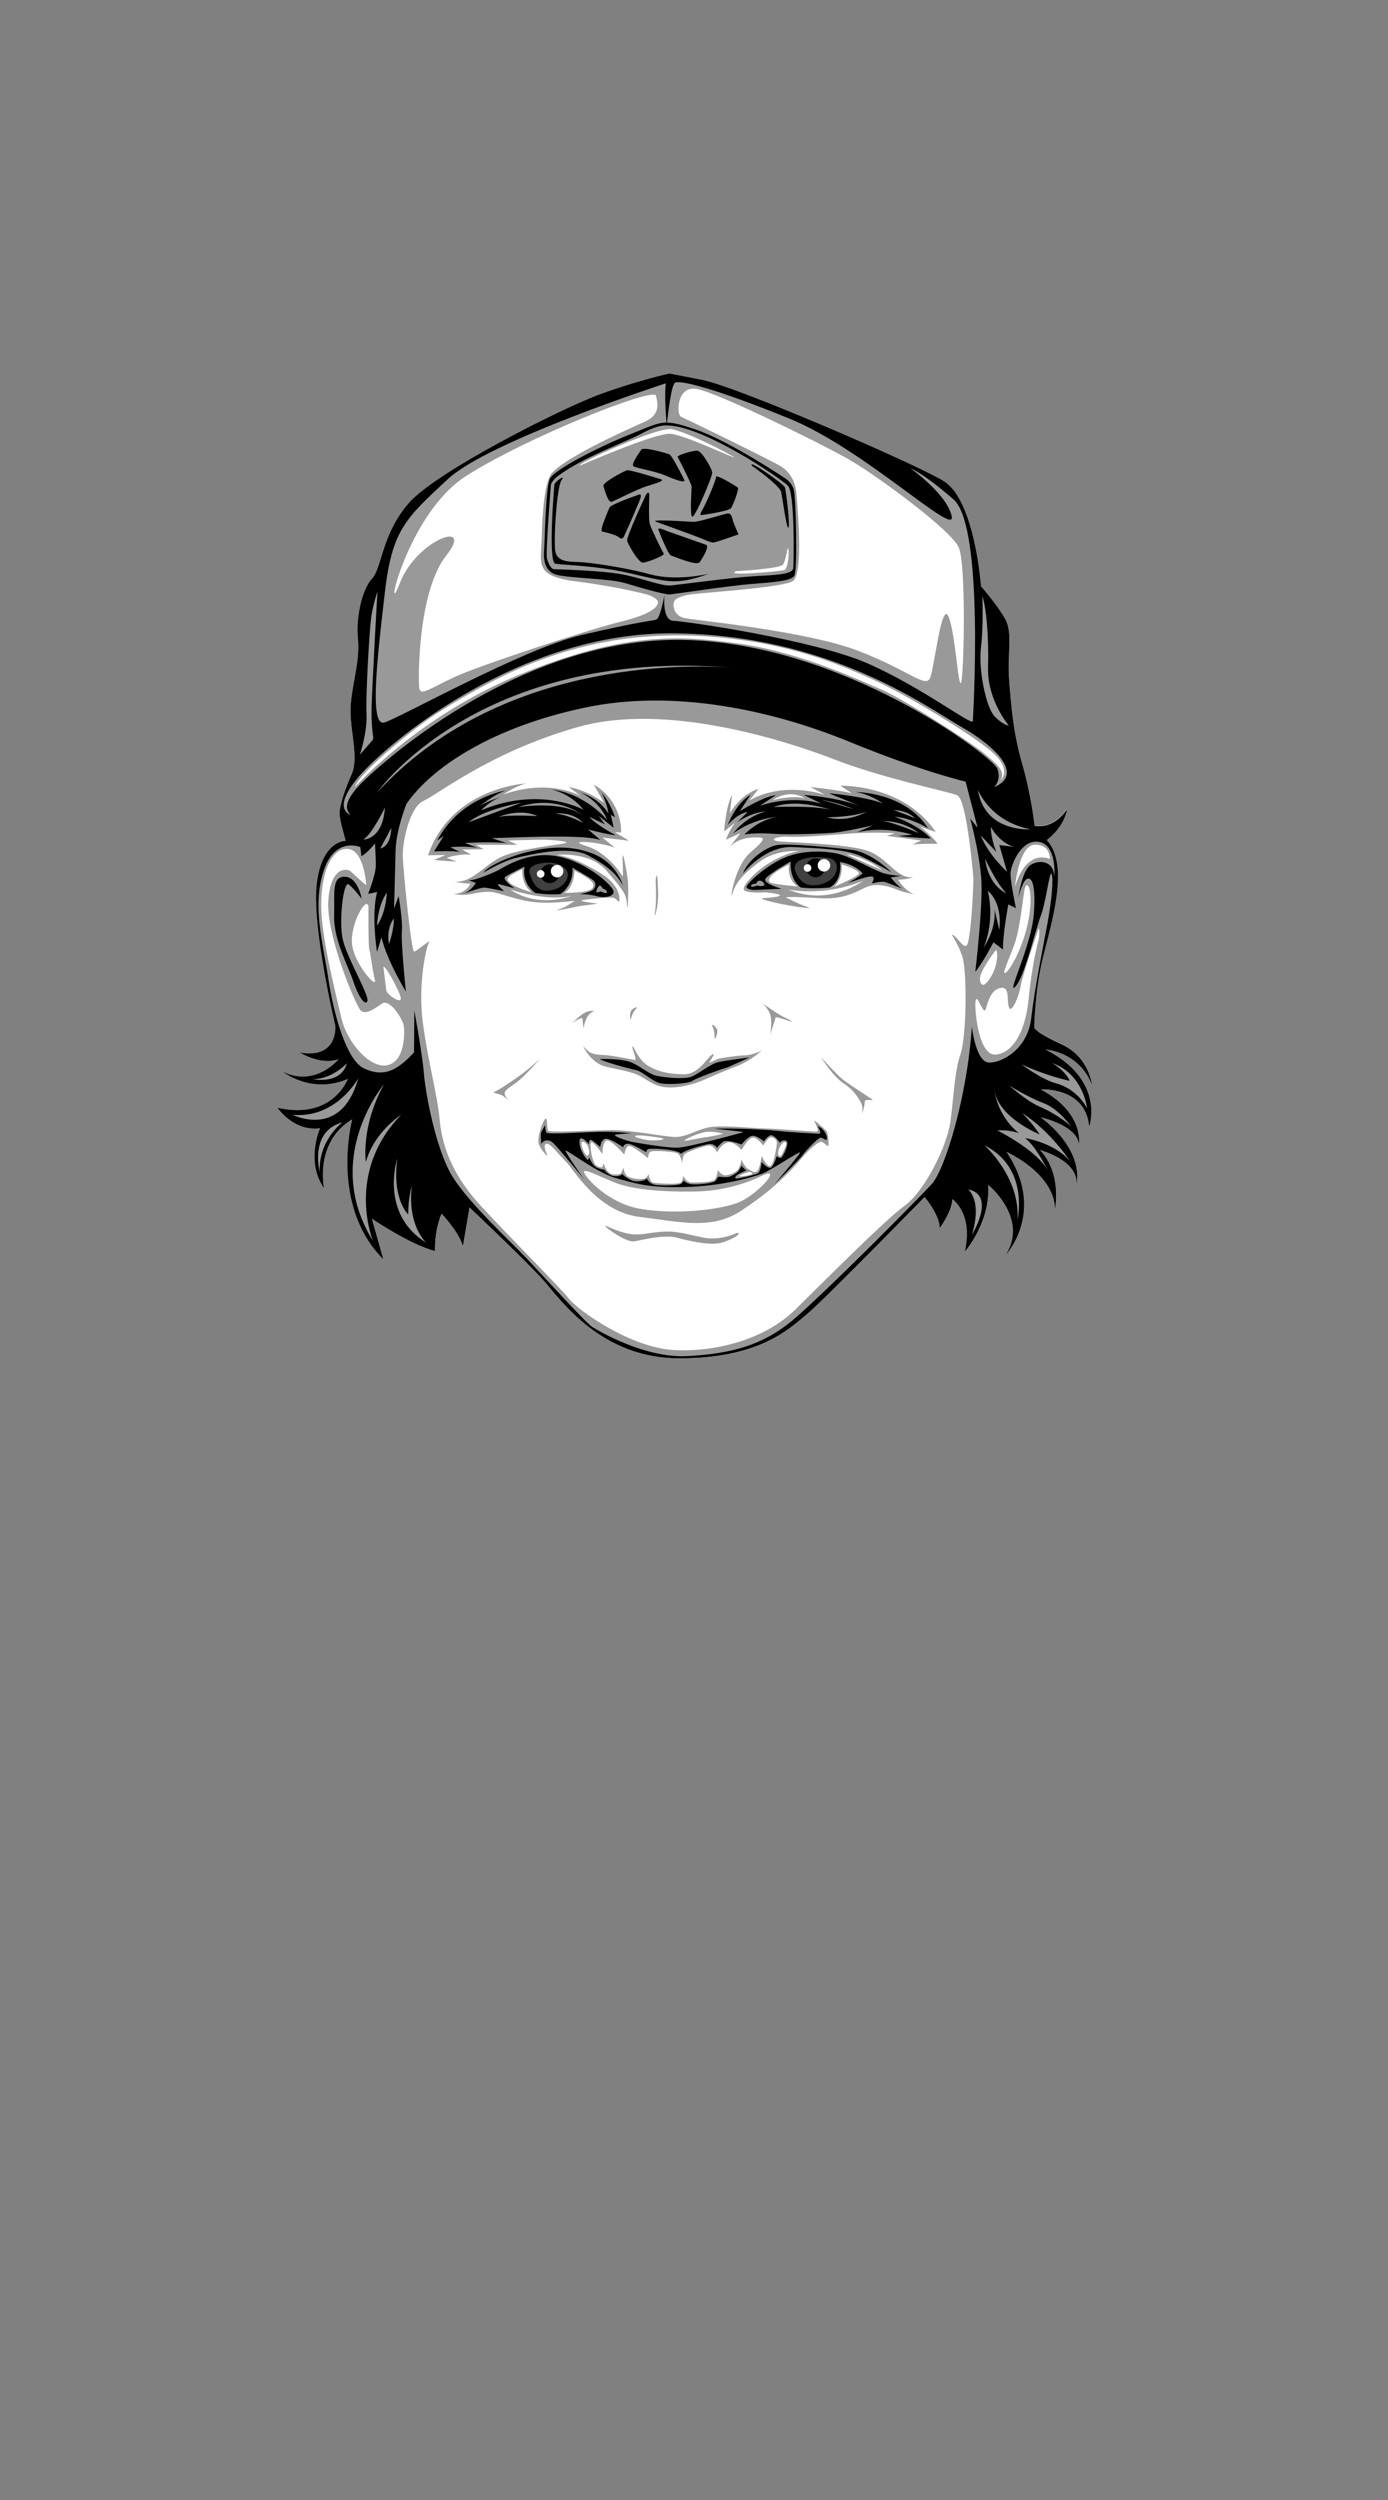
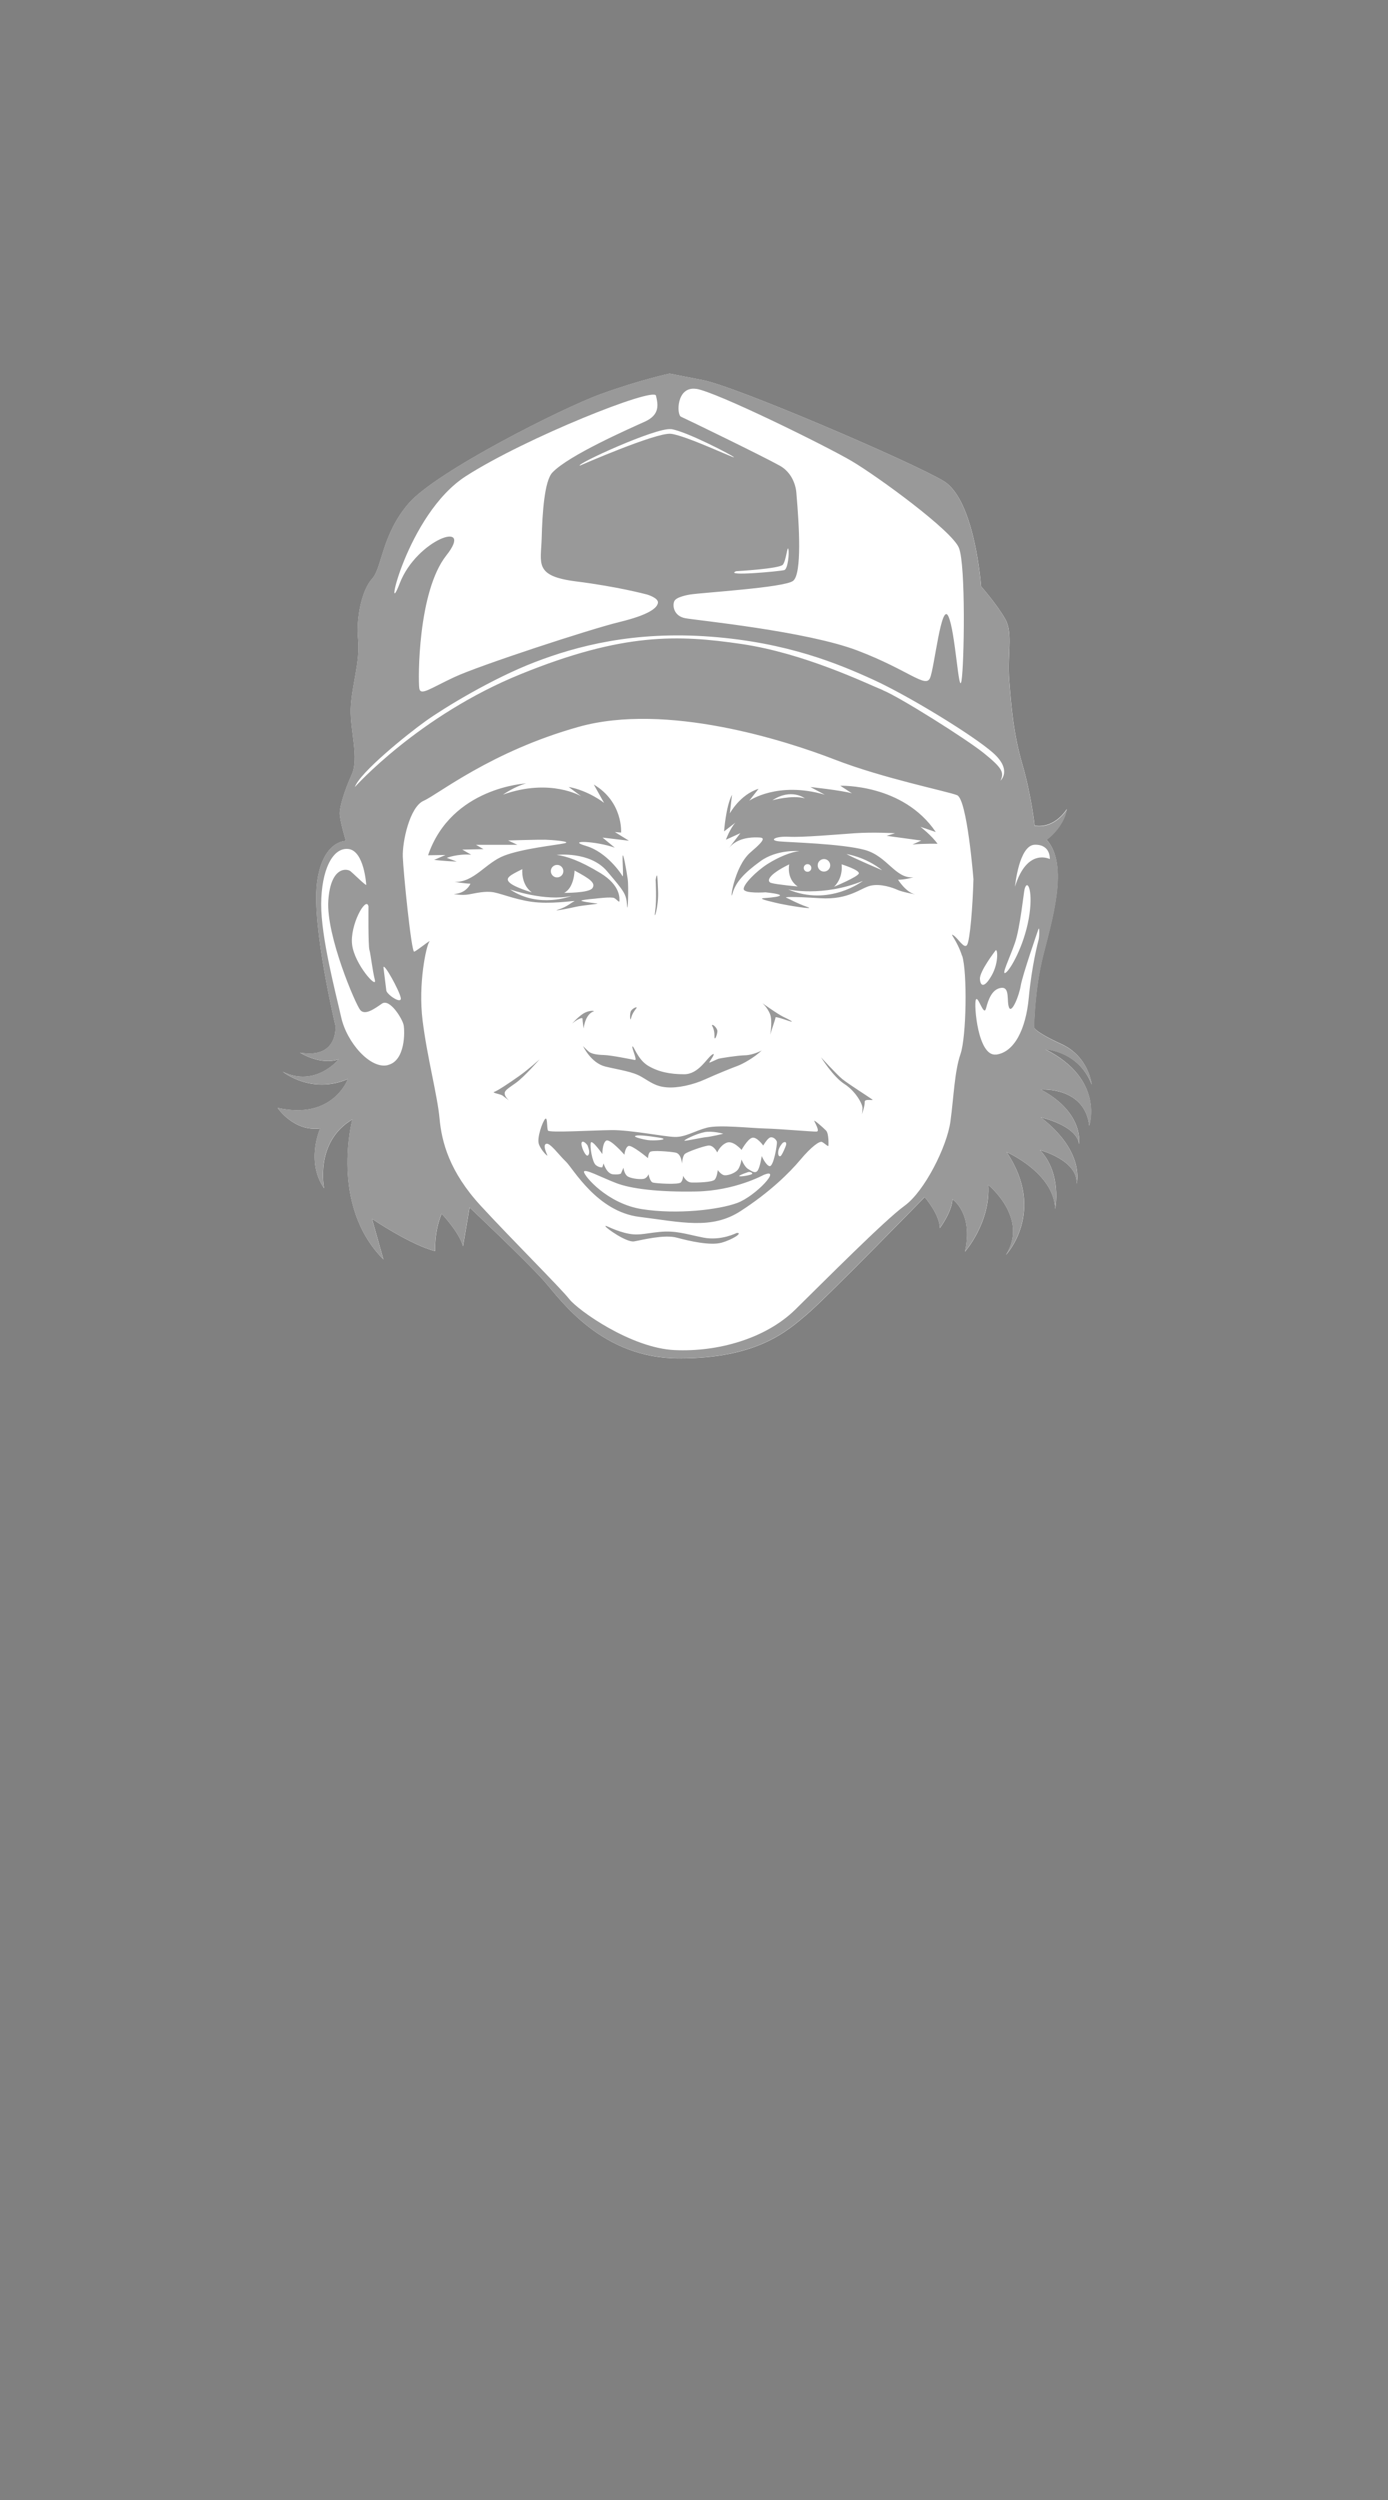
<svg xmlns="http://www.w3.org/2000/svg" id="Layer_2" data-name="Layer 2" viewBox="60 0 150 270">
  <rect x="60" y="0" width="150" height="270" fill="#808080" stroke="none" />
  <defs>
    <style>
      .cls-1 {
        fill: none;
      }

      .cls-2 {
        fill: #fff;
      }

      .cls-3 {
        fill: #404040;
      }

      .cls-4 {
        fill: #999;
      }
    </style>
  </defs>
  <g id="head-bounds">
-     <rect class="cls-1" width="270" height="270" />
-   </g>
+     </g>
  <g id="face-paths">
    <g id="Matt_Cada" data-name="Matt Cada">
      <path class="cls-2" d="M171.82,89.2s-.36-3.32-1.33-6.65c-.97-3.33-1.19-6.19-1.42-9.06-.23-2.86.43-5.1-.43-6.63-.86-1.53-2.61-3.53-2.61-3.53,0,0-.66-9.34-4.06-11.38s-22.43-10.21-26.02-10.9l-3.59-.7s-3.17.67-7.42,2.21c-4.25,1.54-17.81,8.4-20.75,11.78-2.94,3.38-2.89,6.99-3.97,8.16-1.08,1.17-1.76,4.16-1.52,6.57.24,2.41-.73,5.09-.8,7.49-.06,2.4.91,5.29.12,7.07-.8,1.78-1.29,3.42-1.31,4.17-.02.75.67,3.02.67,3.02,0,0-2.55-.07-3.13,4.58-.57,4.64,2,15.38,2,15.38,0,0,.36,3.62-3.83,2.91,0,0,2.22,1.41,4.19.71,0,0-2.49,3.09-6.05,1.35,0,0,3.09,2.49,7.04.79,0,0-1.62,4.47-7.6,3.11,0,0,1.74,2.6,4.6,2.22,0,0-1.6,3.57.43,6.47,0,0-1.07-4.99,3.05-7.44,0,0-2.5,9.25,3.36,15.12l-1.24-4.39s4.14,2.81,6.82,3.49c0,0-.1-2.11.71-4.04,0,0,1.9,2,2.31,3.52l.71-4.19s6.23,5.87,8.06,7.95c1.82,2.08,6.17,8.35,14.59,8.35,8.42,0,11.65-2.93,13.8-4.75,2.15-1.82,12.73-12.67,12.73-12.67,0,0,1.61,1.85,1.64,3.35,0,0,1.32-1.77,1.36-3.12,0,0,2.29,1.49,1.35,5.67,0,0,2.79-3.16,2.52-7.22,0,0,4.42,3.57,1.91,7.57,0,0,4.41-4.69.07-11.12,0,0,5.13,2.24,5.25,6.15,0,0,.78-3.81-1.64-6.36,0,0,4.11,1.08,3.96,3.64,0,0,.99-3.43-3.87-7.17,0,0,3.89.85,4.13,2.89,0,0,.61-3.37-4.13-5.9,0,0,4.74-.33,5.23,3.89,0,0,1.71-4.99-4.74-8.24,0,0,3.6.17,5.01,3.81,0,0-.3-3.01-3.27-4.37-2.97-1.36-2.96-1.81-2.96-1.81,0,0,.03-3.91.95-7.64.92-3.73,2.89-9.92.4-12.62,0,0,1.84-1.3,2.19-3.32,0,0-1.26,2.15-3.5,1.79Z" />
      <path class="cls-4" d="M159.45,89.29l1.68.57c-3.55-5.24-10.32-5-10.32-5l1.26.82c-1.16-.33-4.49-.68-4.49-.68l1.56.83c-5.11-1.49-8.17.65-8.17.65l1.01-1.29c-2.01.62-3.11,2.66-3.11,2.66l.24-2.02c-.67,1.26-.86,3.96-.86,3.96l1.23-.95c-.58.62-1.03,1.85-1.03,1.85l1.56-.71-1.24,1.62c.86-1.11,2.4-1.18,3.07-1.16.68.02,1.13.03-.72,1.6-1.84,1.57-2.29,5.65-1.96,4.46.33-1.19,1.22-2.19,3.02-3.49,1.8-1.31,4.2-1.09,4.2-1.09-.9.09-2.27.65-3.46,1.41-1.18.76-2.57,2.15-2.55,2.68.02.53,2.36.36,2.36.36,3.22.35.59.58-.2.63-.79.05,1.23.48,1.79.61.56.13,4,.71,2.92.34-1.08-.37-2.04-.92-2.27-1-.22-.08.57-.14,3.68.06,3.11.19,4.39-1.13,5.45-1.36,1.06-.24,2.36.21,2.88.45.52.24,1.94.5,1.94.5-1.01-.21-1.87-1.59-1.87-1.59.68.02,1.66-.26,1.66-.26-1.96.17-2.8-2.29-5.26-2.96-2.46-.67-8.02-.81-9.22-.92-1.2-.11-.44-.58,1.03-.5,1.46.08,5.12-.24,7.11-.38,2-.14,4.36,0,4.36,0l-.91.28,3.74.51-.95.43c1.21-.12,2.71-.08,2.71-.08-.65-.92-1.87-1.85-1.87-1.85ZM143.36,95.37c-.52-.16-.47-.84,1.93-2.02,0,0-.34,1.53.91,2.39,0,0-2.32-.21-2.85-.38ZM155.34,93.99s-3.01-1.28-3.86-1.75c0,0,2.02.28,3.86,1.75ZM150.96,93.35s1.98.62,1.85.99c-.12.37-2.67,1.43-2.67,1.43,1.04-1.03.81-2.42.81-2.42ZM153.25,95.14s-3.64,2.8-8.07.92c0,0,3.7.85,8.07-.92ZM143.48,86.43c2.03-1.34,3.5-.21,3.5-.21-1.42-.38-3.5.21-3.5.21ZM113.42,117.92c-.34.1.67.24.89.4.22.16.7.54.7.54,0,0-.44-.39-.47-.73-.03-.34.28-.52,1.2-1.17.92-.65,2.58-2.56,2.58-2.56,0,0-1.16,1.06-2.23,1.82-1.07.76-2.33,1.59-2.67,1.7ZM139.63,133.15s-1.71.89-3.62.51-2.99-.79-4.76-.61c-1.77.18-2.34.46-3.76.09-1.42-.38-2.16-.92-2.05-.69.11.23,2.28,1.75,3.08,1.62.79-.13,3.25-.78,4.63-.4,1.38.37,3.62.88,4.83.54,1.21-.34,2.36-1.1,1.64-1.05ZM122.08,97.33c-.34.14-.81.62-1.71.89-.91.28,1.17-.12,1.89-.29.72-.17,2.64-.31,2.26-.35-.37-.05-1.99-.24-1.64-.34.34-.1,1.47-.19,1.47-.19,0,0,1.73-.22,2.03-.06.3.16.55.54.56.32,0-.23.19-1.65-2.06-3.02-2.26-1.37-3.67-1.82-4.72-1.96,0,0,3.58-.43,5.44,1.76,1.86,2.19,2.08,2.46,2.16,3.66.08,1.2.2-1.95.07-2.85-.13-.91-.49-2.91-.54-2.46-.05.45.12,2.45-.02,2.18-.14-.27-1.7-2.6-3.94-3.26s1.1-.53,3.11.19l-1.32-1.09,2.85.34-1.52-.94.67.06s.24-3.3-2.95-5.19l1.11,1.98s-1.66-1.32-3.83-1.72l1.36,1.01s-3.33-2-8.45-.18c0,0,1.3-.91,2.51-1.21,0,0-8.09.39-10.61,7.76l1.88-.03-1.22.53s1.31.15,2.44.18l-1.08-.4s1.18-.46,2.64-.34l-.96-.55,2.29-.05-.81-.47h4.47s-1-.47-1-.47c0,0,3.46-.1,4.02-.08.56.01,3,.19,2.06.39-.94.2-4.49.56-6.5,1.33-2.01.77-3.27,2.92-5.37,2.83,0,0,1.05.18,1.72.2,0,0-.4,1.04-1.8,1.12,0,0,.86.17,1.61.04.75-.13,1.78-.4,2.71-.23.93.17,2.83.98,4.86,1.1,2.03.13,4.18-.27,3.84-.13ZM122.09,94.02c1.7.91,2.29,1.34,1.94,1.89-.35.55-3.06.52-3.06.52,1.1-.57,1.12-2.41,1.12-2.41ZM116.45,93.87s-.19,1.61,1.02,2.51c0,0-1.83-.54-2.38-1.04-.55-.5-.02-.79,1.35-1.47ZM121.75,96.76s-3.49,1.41-6.63-.7c0,0,3.84,1.34,6.63.7ZM147.99,121.04c.03.15.65,1.14.27,1.17-.38.03-3.94-.29-5.55-.33-1.61-.04-4.99-.43-6.31-.09-1.32.34-2.32,1.03-3.48,1-1.16-.03-4.79-.76-6.82-.74-2.03.02-6.73.31-6.88.05-.14-.27-.03-1.54-.31-1.25-.27.29-.92,2.04-.67,2.73.25.68.98,1.38.91,1.19-.07-.19-.53-1.1-.12-1.24.42-.14,1.36,1.2,2.13,1.93.77.73,3.35,5.39,7.92,5.96,4.57.57,7.82,1.41,10.95-.62,3.13-2.02,5.26-4.11,6.46-5.54,1.2-1.43,2.08-2.05,2.34-1.93.26.12.7.58.7.39,0,0,.07-1.28-.26-1.62s-1.32-1.2-1.29-1.05ZM136.12,122.27c.91-.16,2.02.17,2.02.17.26-.03-1.4.34-1.81.37-.41.03-2.08.4-2.34.39-.26,0,1.22-.76,2.13-.92ZM128.78,122.64c.6-.1,2.66.26,2.66.26.93.21-.83.32-1.43.23-.6-.09-1.83-.39-1.23-.48ZM122.87,123.37c.18-.27.62.32.62.32.07.23.33.79.07,1.08-.26.29-.87-1.13-.69-1.4ZM139.67,129.92c-2.01.74-6.5,1.26-10.28.67-3.78-.59-6.29-3.62-6.28-4.03.01-.41,1.9.61,3.5,1.22,1.6.61,4.52.98,8.66.9,4.14-.08,7.22-1.77,7.22-1.77,2.13-.92-.81,2.27-2.82,3.01ZM140.9,126.57c.15-.02.4.06.4.19,0,.13-1.34.37-1.41.26-.07-.1,1.01-.45,1.01-.45ZM143.22,125.95c-.43-.01-.9-1.1-.9-1.1,0,0-.18,1.2-.44,1.57-.26.37-.65.06-1.05-.18-.39-.24-.7-1.02-.7-1.02,0,0-.04.47-.3.97-.26.49-1.12.77-1.52.74-.4-.04-.74-.57-.74-.57,0,0-.07.75-.33,1.04-.26.29-1.91.33-2.51.31-.6-.02-.91-.73-.91-.73,0,0,.01.45-.24.72-.26.27-2.66.11-3.01.02-.35-.08-.48-.91-.48-.91,0,0-.11.32-.41.47-.3.14-1.35.04-1.8-.2-.44-.24-.5-.97-.5-.97l-.27.62s-.1.15-.83.1c-.73-.04-1.05-1.18-1.05-1.18l-.14.42s-.3.07-.7-.24c-.39-.31-.67-2.05-.54-2.42.13-.37,1.25,1.23,1.25,1.23,0,0-.02-1.13.39-1.44.41-.31,1.99,1.51,1.99,1.51,0,0,.07-.77.43-.94.35-.17,2.12,1.31,2.12,1.31,0,0,.01-.48.22-.67.21-.2,2.11-.05,2.75.07.65.12.7,1.2.7,1.2,0,0,.05-.85.33-1.07.28-.22,1.9-.8,2.5-.89.6-.08.98.75.98.75,0,0,.29-.74,1-1.05.71-.31,1.63.77,1.63.77,0,0,.61-1.11,1.11-1.3.51-.19,1.23.83,1.23.83,0,0,.45-.79.77-.88.33-.09.67.27.71.49.04.23-.34,2.62-.77,2.61ZM144.96,123.62c-.06.25-.46,1.17-.61,1.24-.15.07-.3-.08-.24-.53.06-.45.45-.87.45-.87.28-.24.45-.09.4.16ZM177.73,121.59s1.71-4.99-4.74-8.24c0,0,3.6.17,5.01,3.81,0,0-.3-3.01-3.27-4.37-2.97-1.36-2.96-1.81-2.96-1.81,0,0,.03-3.91.95-7.64.92-3.73,2.89-9.92.4-12.62,0,0,1.84-1.3,2.19-3.32,0,0-1.26,2.15-3.5,1.79,0,0-.36-3.32-1.33-6.65-.97-3.33-1.19-6.19-1.42-9.06-.23-2.86.43-5.1-.43-6.63-.86-1.53-2.61-3.53-2.61-3.53,0,0-.66-9.34-4.06-11.38s-22.43-10.21-26.02-10.9l-3.59-.7s-3.17.67-7.42,2.21c-4.25,1.54-17.81,8.4-20.75,11.78-2.94,3.38-2.89,6.99-3.97,8.16-1.08,1.17-1.76,4.16-1.52,6.57.24,2.41-.73,5.09-.8,7.49-.06,2.4.91,5.29.12,7.07-.8,1.78-1.29,3.42-1.31,4.17-.02.75.67,3.02.67,3.02,0,0-2.55-.07-3.13,4.58-.57,4.64,2,15.38,2,15.38,0,0,.36,3.62-3.83,2.91,0,0,2.22,1.41,4.19.71,0,0-2.49,3.09-6.05,1.35,0,0,3.09,2.49,7.04.79,0,0-1.62,4.47-7.6,3.11,0,0,1.74,2.6,4.6,2.22,0,0-1.6,3.57.43,6.47,0,0-1.07-4.99,3.05-7.44,0,0-2.5,9.25,3.36,15.12l-1.24-4.39s4.14,2.81,6.82,3.49c0,0-.1-2.11.71-4.04,0,0,1.9,2,2.31,3.52l.71-4.19s6.23,5.87,8.06,7.95c1.82,2.08,6.17,8.35,14.59,8.35,8.42,0,11.65-2.93,13.8-4.75,2.15-1.82,12.73-12.67,12.73-12.67,0,0,1.61,1.85,1.64,3.35,0,0,1.32-1.77,1.36-3.12,0,0,2.29,1.49,1.35,5.67,0,0,2.79-3.16,2.52-7.22,0,0,4.42,3.57,1.91,7.57,0,0,4.41-4.69.07-11.12,0,0,5.13,2.24,5.25,6.15,0,0,.78-3.81-1.64-6.36,0,0,4.11,1.08,3.96,3.64,0,0,.99-3.43-3.87-7.17,0,0,3.89.85,4.13,2.89,0,0,.61-3.37-4.13-5.9,0,0,4.74-.33,5.23,3.89ZM171.84,91.23c1.73-.03,1.61,1.55,1.61,1.55,0,0-2.45-1.27-3.76,2.98,0,0,.42-4.5,2.15-4.53ZM169.68,101.84c.57-1.64.95-5.47,1.05-5.83.33-1.19.97.33.44,3.24-.53,2.92-1.95,5.44-2.48,5.8-.54.36.42-1.57.99-3.21ZM135.22,41.99c2.15.31,14.07,6.18,16.83,7.81,2.76,1.63,10.83,7.5,11.58,9.37.75,1.87.57,12.59.28,14.34-.3,1.75-.66-5.33-1.42-6.95-.76-1.62-1.5,5.52-1.98,6.66-.48,1.14-2.33-.86-7.84-2.96-5.51-2.1-17.35-3.26-18.6-3.49-1.25-.23-1.42-1.34-1.2-1.84.21-.5,1.7-.72,1.7-.72,1.39-.22,10.15-.74,11.13-1.47.99-.73.66-6.12.37-9.4,0,0-.02-2.04-1.79-3.04-1.78-1-10.19-5.08-10.68-5.29-.5-.21-.51-3.32,1.63-3.01ZM139.55,61.69s4.71-.26,5.06-.71c.35-.45.48-2.13.59-1.67.11.47-.06,2.14-.44,2.26-.38.12-6.62.71-5.21.12ZM132.51,46.34c1.59.21,6.61,2.82,6.81,3.04.2.22-5.23-2.36-6.82-2.53-1.59-.17-9.84,3.44-9.84,3.44-.5-.14,8.26-4.15,9.85-3.94ZM110.37,51.41c6.47-4.14,20.29-9.64,20.52-8.68.23.96.45,2.07-1.23,2.82-1.67.76-8.22,3.63-9.97,5.49-.85.91-1.08,4.34-1.15,7.07-.07,2.73-.86,4.1,3.7,4.68,4.56.58,7.4,1.35,7.69,1.42,0,0,1.28.37,1.17.92-.11.55-.99,1.28-4.16,2.05-3.18.77-15.2,4.71-17.84,5.95-2.64,1.23-3.66,2.06-3.79,1.2-.13-.86-.18-10.43,2.93-14.35,3.11-3.93-3.21-1.74-5.04,3.02-1.83,4.76.7-7.45,7.17-11.59ZM101.92,115.03c-1.89.48-4.45-2.45-5.05-5.17-.61-2.72-2.18-8.62-2.16-12.23.02-3.61,1.21-6.13,2.94-5.94,1.72.2,1.93,3.88,1.93,3.88-.08.07-1.32-1.16-1.69-1.47-.37-.31-2.16-.58-2.41,3.17-.25,3.75,2.94,11.2,3.45,11.81.51.61,1.51-.11,2.35-.69.84-.58,2.21,1.64,2.34,2.32.13.68.2,3.84-1.69,4.31ZM99.82,97.84s-.04,4.28.1,4.74c.14.45.32,2.19.59,3.25.27,1.06-2.21-1.71-2.46-3.82-.25-2.11,1.49-5.22,1.76-4.16ZM101.44,104.49c.02-.6,1.74,2.53,1.87,3.28.13.75-1.49-.34-1.56-.79-.06-.45-.31-2.49-.31-2.49ZM163.98,103.22c.56,1.72.47,8.73-.18,10.62-.65,1.89-.72,4.59-1.09,7.29-.37,2.7-2.8,7.54-4.95,9.09-2.14,1.55-8.63,8.09-11.82,11.22-3.19,3.12-8.34,4.59-13.04,4.37-4.7-.22-10.41-4.28-11.38-5.51-.97-1.23-6.15-6.37-9.56-10.07-3.41-3.7-4.23-6.92-4.46-9.44-.23-2.51-1.33-6.55-1.83-10.57-.5-4.02.41-8.11.72-8.5.31-.39-1.33.97-1.63,1.06-.3.09-1.18-8.65-1.23-10.25-.06-1.6.74-5.39,2.26-6.05,1.52-.66,7.25-5.32,16.74-7.98,9.49-2.66,22.41,1.49,27.67,3.53,5.26,2.04,12.14,3.42,13.23,3.85,1.09.43,1.77,9.07,1.77,9.07-.08,2.9-.37,6.6-.69,7.1-.31.49-.98-.73-1.48-1.04-.49-.31.39.51.94,2.23ZM155.4,74.53c-1.78-.72-8.46-3.98-15.28-4.98-6.81-1-12.78-1.24-23.83,3.25-11.05,4.48-17.94,12.2-17.94,12.2.53-1.56,5.63-5.68,7.66-7.13,2.03-1.45,7.18-4.58,11.74-6.34,4.56-1.76,10.76-3.4,19.05-2.77,8.29.63,13.79,2.92,17.62,4.67,3.82,1.75,10.82,6.03,12.91,7.89,2.09,1.86.79,2.99.79,2.99.44-.89.15-1.39-1.76-2.94-1.91-1.55-9.16-6.1-10.94-6.82ZM167.19,105.31c-.79,1.41-1.24,1.25-1.29.42-.05-.83,1.66-3.04,1.66-3.04.24-.44.42,1.21-.37,2.62ZM167.64,113.89c-1.96.25-2.41-5.4-2.18-5.92.24-.52.85,1.9,1.1.93.25-.97.66-2.09,1.64-2.21.98-.12.56,1.44.85,2.13.28.68,1.08-1.25,1.26-2.37.18-1.12,1.89-6.04,1.89-6.04.16-.52.13.75.05,1.05-.08.3-.75,2.84-1.07,6.29-.32,3.45-1.58,5.9-3.54,6.15ZM151.07,116.58c-.66-.54-2.34-2.39-2.34-2.39,0,0,1.3,2.1,2.52,2.88,1.22.78,1.97,2.16,1.96,2.61-.01.45-.06.67-.06.67,0,0,.33-.97.3-1.35-.03-.38,1.02-.09.83-.24-.18-.16-2.55-1.65-3.21-2.19ZM143.81,109.88c0-.15,1.57.45,1.72.46.15,0-.18-.19-.85-.51-.67-.32-2.29-1.49-2.29-1.49,0,0,.55.47.83,1.19.28.72.02,2.22.02,2.22.08-.34.57-1.71.57-1.86ZM128.21,109.93c.13-.56.59-1.07.59-1.07.04-.19-.45.06-.61.32-.16.26-.11,1.31.02.75ZM124.17,109.22c.08-.07-.56-.13-1.17.27-.61.4-1.35,1.24-1.08.99.27-.26,1.03-.69,1.03-.46,0,.23.12,1.06.12,1.06.23-1.69,1.1-1.85,1.1-1.85ZM128.35,113.01c-.12.15.56,1.52.26,1.47-.3-.05-2.54-.52-3.37-.54-.83-.02-1.24-.15-1.46-.26-.22-.12-.77-.7-.77-.7,0,0,.85,1.83,2.42,2.21,1.57.38,2.92.53,3.92,1.12,1,.59,1.51,1.02,2.68,1.12,1.16.11,2.86-.26,4.19-.87,1.33-.6,2.93-1.24,3.5-1.45.57-.21,1.79-.89,2.6-1.66,0,0-.92.5-1.78.52-.86.02-2.68.31-2.9.38-.23.07-1.03.5-.99.39.04-.11.86-1.22.28-.82-.57.4-1.45,2.1-2.99,2.1-1.54,0-2.81-.26-3.92-.93-1.11-.67-1.56-2.22-1.67-2.07ZM137.53,111.34c-.03-.34-.58-.84-.59-.58,0,0,.29.42.27,1.13-.02.71.34-.22.32-.56ZM130.8,98.42c-.18,1.24.39-.48.32-2.17-.07-1.69-.09-2.18-.27-1.21,0,0,.13,2.15-.05,3.38Z" />
      <g>
-         <path class="cls-3" d="M150.38,92.62s-2.5-.82-4.63.33c0,0-.34,1.64.8,2.65,0,0,1.83.42,2.86,0,1.03-.42,1.55-1.61.98-2.98Z" />
-         <path class="cls-3" d="M121.53,93.71s-1.8-1.63-4.54-.16c0,0,.05,2.37,1.06,2.7,1.01.33,2.41-.05,2.75-.27.34-.22.93-.99.74-2.27Z" />
-       </g>
-       <path d="M144.43,53.17c.15.76.61,4.18.78,3.8.18-.37-.27-4-.39-4.34-.12-.34-4.12-3.17-3.55-2.32,0,0,3.01,2.1,3.16,2.86ZM125.08,57.41c.33.05,1.46.37,1.71.55.25.17.41.35.59.06.18-.29,1.29-2.87,1.47-3.32.18-.46.8-1.62.03-1.22,0,0-2.88.98-3.02,1.35-.14.37-1.12,2.53-.78,2.58ZM132.53,60c.33.09,2.78,1.17,3.09.71.31-.45,1.1-1.74.68-1.87-.42-.14-4.08-1.45-4.25-1.5-.17-.05-1.16-.58-.84.02,0,0,.98,2.55,1.32,2.64ZM130.29,62.04c-2.67-.74-6.52-1.3-7.74-1.34-1.22-.03-2.31-.06-2.53-1.12-.22-1.06.14-6.97.66-7.71.52-.74-.76.19-.77.48,0,0-.72,8.38.11,8.53.84.15,4.53.2,8.12,1.05,3.59.85,4.34.95,5.69.78,1.35-.17,2.92-.81,2.67-.73-.25.08-3.55.79-6.22.05ZM126.09,54.2c.38-.12,2.72-1.36,3.87-1.71,1.14-.35,1.86-.58,1.49-.72,0,0-3.33-1.05-3.67-.98-.34.08-2.68,1.32-2.57,1.7.12.38.5,1.82.88,1.7ZM130.18,53.55s-.02-.71-.38-.09c0,0-2.13,4.52-2.02,4.95s1.24,2.39,1.7,2.36c.46-.03,2.42-.78,2.25-.99-.16-.21-1.36-2.68-1.51-3.19-.15-.51-.05-3.03-.05-3.03ZM111.63,91.58l-1.39-.54s2.96-.17,4.51.02l-1.59-.54s4.16-.14,5.57-.16c1.4-.01,4.86-.07,6.15.36l-1.32-1.14s2.09.56,2.99.63c0,0-2.27-1.21-2.85-1.98l1.68.8-.68-.92,1.62,1.29-.31-1.41.44.26s-.46-1.52-1.43-2.64c0,0,.57,1.07.74,2.27,0,0-.86-1.63-3.05-2.28,0,0,1.98.75,2.93,2.98,0,0-2.33-2.87-6.08-3.32,0,0,2.04.35,3.5,2.2,0,0-4.64-2.63-11.07.06,0,0,.98-1.08,2.19-1.45,0,0-1.51.41-2.43,1.04,0,0,1.74-1.36,2.9-1.73,0,0-4.93.72-7.41,5.42l.72-.53-1.05,1.68s2.16-.09,2.8.07l-1.04-.53s1.76-.15,2.95.08ZM113.87,88.23s2.28-.99,4.21-.09c0,0-3.05-.18-4.21.09ZM119.94,87.89s1.81-.35,3.08.98c0,0-1.88-1-3.08-.98ZM122.99,88.07c-2.31-1.71-7.04-.89-7.04-.89,4.35-1.44,7.04.89,7.04.89ZM116.37,86.69l-5.72,2.11c1.74-1.46,5.72-2.11,5.72-2.11ZM148.16,92.71c-.56-.01-1.03.43-1.04.99-.01.56.43,1.03.99,1.04.56.01,1.03-.43,1.04-.99.01-.56-.43-1.03-.99-1.04ZM119.44,93.35c-.56-.01-1.03.43-1.04.99-.01.56.43,1.03.99,1.04.56.01,1.03-.43,1.04-.99.01-.56-.43-1.03-.99-1.04ZM120.55,96.57s1.49-.94,1.31-2.86c0,0,1.89,1.06,2.26,1.37.37.31.24.83-.07,1.05-.31.22-1.4.45-1.4.45,0,0,.94-.05,1.8.2.86.25,2.1.05,1.82-.63-.28-.68-2.96-3.12-6.14-3.69-3.18-.57-5.9,1.35-6.35,1.56-.46.21-2.7,1.24-3.22,1.01l.86.32s-.44.85-1.42,1.2c0,0,1.9-.7,2.31-.69.41.01,2.17.39,2.17.39,0,0-.92-.81-.62-.77.3.05,1.75.46,1.75.46,0,0-1.37-.94-1.02-1.23.35-.29,2.1-1.11,2.1-1.11,0,0-.42,1.72,1.17,2.85,0,0,1.42.23,2.7.11ZM124.75,95.67c.15-.15.41.31.41.31.34.05.52.39.4.46-.11.07-.67-.17-.67-.17,0,0-.19.11-.38.1-.19,0,.09-.56.24-.71ZM118.69,96.15c-1.16-.22-1.49-2.03-1.49-2.03.02-.9,1.75-.97,2.35-.95.6.02,2.02.5,1.8,1.51-.21,1.01-1.51,1.69-2.67,1.47ZM177.73,121.59s1.71-4.99-4.74-8.24c0,0,3.6.17,5.01,3.81,0,0-.3-3.01-3.27-4.37-2.97-1.36-2.96-1.81-2.96-1.81,0,0,.03-3.91.95-7.64.92-3.73,2.89-9.92.4-12.62,0,0,1.84-1.3,2.19-3.32,0,0-1.26,2.15-3.5,1.79,0,0-.36-3.32-1.33-6.65-.97-3.33-1.19-6.19-1.42-9.06-.23-2.86.43-5.1-.43-6.63-.86-1.53-2.61-3.53-2.61-3.53,0,0-.66-9.34-4.06-11.38s-22.43-10.21-26.02-10.9l-3.59-.7s-3.17.67-7.42,2.21c-4.25,1.54-17.81,8.4-20.75,11.78-2.94,3.38-2.89,6.99-3.97,8.16-1.08,1.17-1.76,4.16-1.52,6.57.24,2.41-.73,5.09-.8,7.49-.06,2.4.91,5.29.12,7.07-.8,1.78-1.29,3.42-1.31,4.17-.02.75.67,3.02.67,3.02,0,0-2.55-.07-3.13,4.58-.57,4.64,2,15.38,2,15.38,0,0,.36,3.62-3.83,2.91,0,0,2.22,1.41,4.19.71,0,0-2.49,3.09-6.05,1.35,0,0,3.09,2.49,7.04.79,0,0-1.62,4.47-7.6,3.11,0,0,1.74,2.6,4.6,2.22,0,0-1.6,3.57.43,6.47,0,0-1.07-4.99,3.05-7.44,0,0-2.5,9.25,3.36,15.12l-1.24-4.39s4.14,2.81,6.82,3.49c0,0-.1-2.11.71-4.04,0,0,1.9,2,2.31,3.52l.71-4.19s6.23,5.87,8.06,7.95c1.82,2.08,6.17,8.35,14.59,8.35,8.42,0,11.65-2.93,13.8-4.75,2.15-1.82,12.73-12.67,12.73-12.67,0,0,1.61,1.85,1.64,3.35,0,0,1.32-1.77,1.36-3.12,0,0,2.29,1.49,1.35,5.67,0,0,2.79-3.16,2.52-7.22,0,0,4.42,3.57,1.91,7.57,0,0,4.41-4.69.07-11.12,0,0,5.13,2.24,5.25,6.15,0,0,.78-3.81-1.64-6.36,0,0,4.11,1.08,3.96,3.64,0,0,.99-3.43-3.87-7.17,0,0,3.89.85,4.13,2.89,0,0,.61-3.37-4.13-5.9,0,0,4.74-.33,5.23,3.89ZM171.36,89.56s-4.97.4-5.68-4.28c0,0,1.26,3.42,5.68,4.28ZM168.83,94.15s-2.06-1.86-2.83-3.91l1.68,1.77s-.57-1.22-.61-2.72c0,0,.86,1.68,2.5,2.17l-1.57-.19.83,2.88ZM166.29,102.35s1.27-2.67.46-6.15c0,0,1.62,1.17,1.24,4.24l-.54-2.34s.4,1.89-1.16,4.25ZM166.46,92.74s1.21,2.66,2.31,3.74c0,0-1.94-.73-2.31-3.74ZM166.01,69.95c.29-2.47.15-5.56.15-5.56.42,1.14.71,4.3.62,7.76-.09,3.45,2.24,6.22,2.24,6.22,0,0-.67-.09-1.55-1.02-.88-.92-1.75-4.93-1.46-7.4ZM101.6,63.91c.78-6.74,2.31-7.98,6.78-12.15,4.47-4.17,23.57-10.36,23.57-10.36-.15,1.22.01,3.46.08,4.24-1.03,0-1.88.45-3.91,1.26-3.57,1.42-8.25,3.86-8.7,4.81-.45.95-.56,7.09-.62,7.76-.06.67-.05,2.02,1.07,2.51,1.12.49,5.91.45,7.7,1,1.79.55,4.34,1.25,4.8,1.22.46-.03,6.37-.93,8.73-1.12,2.36-.19,4.34-.31,4.73-.88.39-.58.18-8.57-.05-9.33-.23-.76-.85-1.16-.85-1.16,0,0-6.07-4.07-9.69-5.3-1.52-.52-2.39-.76-3.15-.77.1-.94.45-3.98.84-4.29.46-.36,4.27.56,12.38,3.86,8.11,3.29,18.08,12.95,17.54,10.53-.54-2.42-4.45-5.15-4.45-5.15,0,0,1.27.41,4.65,3.35,3.38,2.94,2.08,23.95,2.08,23.95-.09.52-5.54-3.68-11.34-6.23-5.8-2.56-19.72-4.57-21-4.61-1.28-.03-.98-2.81-.98-2.81,0,0-.44,2.54-.9,2.68-.45.14-1.73.18-8.09,1.67-6.35,1.49-19.62,8.96-21.29,9.44-1.67.48-.71-7.38.07-14.13ZM132.18,45.95c3.95.1,12.24,5.74,12.98,6.52.74.78.63,8.17.57,8.88-.06.71-1.95.75-4.35.89-2.4.15-7.88.89-8.89.99s-3.21-.84-5.43-1.23-6.75-.51-7.13-.52c-.38,0-.62-.52-.81-1.11-.19-.59.42-8.06.42-8.06.18-.46.7-.86.7-.86,2.74-2.07,7.24-3.63,9.2-4.68,1.96-1.04,2.75-.81,2.75-.81ZM99.61,77.09c-.1-2.03.31-8.94.5-10.36.19-1.42.68-2.84.68-2.84,0,0-.56,9.83-.63,12.46-.07,2.63.29,3.31.13,3.54-.16.22-1.4,1.62-1.4,1.62,0,0,.81-2.38.72-4.42ZM98.75,83.9c3.02-3.53,17.17-15.63,34-15.5,16.83.14,27.23,7.85,31.08,10.06,3.85,2.21,6.85,5.21,3.59,6.56,0,0,.85-.73.35-2.02-.49-1.29-16.71-13.59-33.98-13.89-17.28-.3-31.9,12.84-33.9,14.67-2,1.83-3.02,3.3-1.99,4.23,0,0-2.16-.58.86-4.11ZM101.1,91.63l1.19-2.22c-.06,2.1-1.19,2.22-1.19,2.22ZM101.81,96.39c-.14,2.4-1.07,3.58-1.07,3.58.14-2.4,1.07-3.58,1.07-3.58ZM99.25,90.68c.91-.5,2.35-3.47,2.35-3.47-.24,3.53-2.35,3.47-2.35,3.47ZM102.56,99.19c.04,1.2-.52,2.77-.52,2.77-.33-1.74.52-2.77.52-2.77ZM100.74,85.61s10.91-15.68,38.32-13.51c.81.06,1.27.11,1.27.11-.43-.04-.85-.08-1.27-.11-5.2-.36-25.28-.71-38.32,13.51ZM93.76,116.54c2.1.06,3.73-1.71,3.73-1.71-.66,2.39-3.73,1.71-3.73,1.71ZM94.55,126.56s-1.16-4.39,2.47-5.35c0,0-2.6,1.89-2.47,5.35ZM91.63,120.4c4.72.42,7.09-3.95,7.09-3.95-1.83,6.64-7.09,3.95-7.09,3.95ZM100.3,134c-5.55-8.94,1.19-16.88,1.19-16.88-2.53,4.59-1.95,8.37-1.95,8.37.91-3.28,3.82-5.09,3.82-5.09-6.1,6.23-3.06,13.6-3.06,13.6ZM102.93,125.12c-.57,4.49,1.19,6.04,1.19,6.04-.03-1.73.38-3.07.38-3.07-.49,4.35,1.57,6.13,1.57,6.13-5.1-3.14-3.14-9.1-3.14-9.1ZM160.66,127.91c-1.47,1.62-11.81,12.02-15.04,14.71s-6.63,3.58-11.3,3.84c-4.67.25-9.62-2.73-10.29-3.13-.67-.39-5.56-5.78-7.17-7.48-1.61-1.7-6.16-5.87-7.96-8.78-1.8-2.9-2.92-9.02-3.09-11.13-.17-2.11-1.03-6.79-1.03-6.79l-.04,4.51c-2.01,2.2-3.45,2.62-5.38,1.74-1.93-.88-3.3-5.87-3.88-9.72-.58-3.85-1.75-7.79-.52-11.59,1.23-3.8,3.98-2.6,3.98-2.6l.12.98c.76-.43,1.46-1.39,1.46-1.39,0,0,.11,1.51.09,2.48-.03.98-.83,2.98-.83,2.98l.98-.2c-.66,2.39-.02,6.46-.02,6.46l.49-1.57c.54,2.42,2.63,5.86,2.63,5.86,0,0-.54-5.28-.43-6.47.11-1.2-.35-3.84-.35-3.84l-.49,1.34s.1-3.91.16-6.23c.06-2.33,1.18-5.08,1.18-5.08,2.81-4.06,9.46-8.32,19.29-10.39,9.82-2.07,20.51.39,28.54,3.68,8.03,3.29,12.59,4.31,12.59,4.31l1.3,4.99-.8-1s.96,3.48,1.19,6.42c.22,2.94-.64,10.13-.64,10.13.77-.88,1.96-3.18,1.96-3.18l1.03.78c-.03-1.65.58-4.87.58-4.87l.82.4s-.67-3.1-.57-3.92c.1-.82,1.15-3.58,3.09-3.23s1.63,3.8,1.63,3.8c-.03-1.73-1.53-1.92-2.52-1.34s-1.37,3.57-1.37,3.57c0,0,.42-1.72.88-2.01.46-.29,1.05.25.8,3.7-.24,3.45-3.01,8.94-2.01,7.91,1-1.03,2.19-6.18,2.76-7.67.57-1.49.96-5.01,1.17-4.48.21.53,0,2.86-.44,5.25-.44,2.39-1.39,7.03-1.77,10.33-.39,3.3-3.13,4.8-4.56,4.77-1.43-.04-1.85-3.88-1.85-3.88-.5,7.5-2.88,15.41-4.35,17.02ZM165.03,133.36c1.15-3.73-.4-4.9-.4-4.9,3.07.61.4,4.9.4,4.9ZM169.95,131.76c.35-4.58-3.55-8.06-3.55-8.06,4.9,2.46,3.55,8.06,3.55,8.06ZM175.75,125.53c-1.75-2.15-4.97-2.61-4.97-2.61,1.25.93,2.46,3.52,2.46,3.52-1.14-2.21-5.45-4.35-5.45-4.35,1.21-.12,2.32.29,2.32.29-2.5-2.02-2.66-4.8-2.66-4.8.3,3.09,4.91,4.94,4.91,4.94-.87-1.3-1.89-2.3-1.89-2.3,3.11,1.96,5.27,5.32,5.27,5.32ZM172.76,119.13c1.71.65,3.01,2.56,3.01,2.56-.66-.69-2.14-1.63-3.47-2.2-1.34-.56-3.25-2.26-3.25-2.26,0,0,2,1.25,3.71,1.9ZM170.39,114.94c2.67,1.27,5.21,1.79,5.21,1.79-.42-1.06-1.9-1.93-1.9-1.93,3.43,1.22,3.78,4.91,3.78,4.91-.64-1.22-1.82-2.3-3.39-2.72-1.57-.42-3.7-2.05-3.7-2.05ZM148.67,121.81c-.78-.67.48.71-.27.64-.75-.07-2.45-.11-4.4-.32-1.95-.2-5.5-.29-6.81-.23,0,0,3.35.34,3.15.38-.2.04-5.91,1.65-7.16,1.67-1.25.02-4.69-.57-5.14-.69-.45-.11-2.09-.66-1.43-.74.65-.08,1.61-.11,1.61-.11,0,0-1.2-.18-2.95-.18-1.75,0-6.07.34-6.22.09-.14-.25-.13-.81-.13-.81,0,0-.47.79-.48.94,0,.15.06,1.4.07,1.15,0-.25.62-.79,1.31-.12.68.67,3.31,3.89,3.31,3.89,0,0-2.27-3.17-1.97-3.11.3.06,3.54,2.5,5.48,3,1.94.5,3.18,1.04,7.34.94,4.16-.09,7.44-1.11,8.36-1.43.91-.33,4.12-2.5,4.12-2.3,0,.2-2.74,3.39-2.74,3.39,0,0,2.73-2.68,2.99-3.08.26-.39,1.65-1.86,1.95-1.9.3-.04.64.42.7.12,0,0,.11-.55-.67-1.22ZM144.53,124.96c-.23.24-.6-.09-.6-.09,0,0-.2.8-.53,1.16-.34.37-1.09-.53-1.09-.53,0,0-.1,1-.36,1.19-.26.19-2.12.6-2.32.59-.2,0-.27-.13,0-.35.28-.22,1.04-.52,1.04-.52-.25-.16-.54-.52-.54-.52,0,0-.16.35-.29.54-.13.2-.87.68-1.2.7-.33.02-1-.05-1-.05,0,0-.1.12-.29.42-.18.3-1.74.43-2.44.41-.7-.02-1.02-.4-1.02-.4,0,0-.05.12-.26.32-.21.2-1.71.23-2.61.16-.9-.07-1.11-.71-1.11-.71,0,0-.33.34-1.16.3-.83-.05-1.51-.79-1.51-.79,0,0-.23.32-.88.23-.65-.09-1.06-.7-1.06-.7,0,0-.25.02-.77-.2-.52-.21-.85-1.12-.85-1.12,0,0-.08.25-.16.27-.08.02-.9-.98-.9-1.95,0-.98,1.02.25,1.02.25,0,0,0-.38.14-.47.13-.1,1.08.78,1.08.78,0,0,.07-.8.57-.89.5-.09,1.93.93,1.93.93,0,0-.07-.28.39-.39.45-.11,2.08.91,2.08.91,0,0,.08-.3.23-.34.15-.05.98-.07,2.2.08,1.22.16,1.34.44,1.34.44.39-.42,2.25-.92,2.91-1.05.65-.13.99.4.99.4,0,0,.18-.3.62-.64.43-.34,2.02.28,2.02.28,0,0,.49-.66,1-.9.51-.24,1.41.56,1.41.56,0,0,.37-.54.72-.66.35-.12,1.01.8,1.01.8,0,0,.29-.39.68-.21.4.19-.24,1.52-.47,1.77ZM97.7,95.53c.59.47,1.39,1.54,1.39,1.54,0,0-.39-2.34-1.82-2.38-1.43-.04-1.1,1.7-1.16,4.25-.07,2.55,1.58,5.53,2.07,7.04.49,1.52,1.28,2.74,1.52,2.14.24-.6-2.28-4.79-2.68-6.76-.4-1.96.09-6.31.68-5.84ZM156.26,94.76l1.13-.16s-.71-.02-1.68-.23c-.97-.21-3.27-1.59-4.72-2.04-1.45-.45-4.01-.59-6.09.25s-4.25,2.9-4.22,3.2c.03.3.63.35,1.08.33.45-.03,2.71-.12,2.71-.12,0,0-2.09-.58-1.74-1.1.35-.52,2.72-1.85,2.72-1.85-.13,2.06,1.09,2.81,1.09,2.81,1.39.19,3.12,0,3.12,0,1.45-.79,1.12-2.75,1.12-2.75,1.5.23,2.3,1.04,2.41,1.19.11.15-1.57,1.09-1.57,1.09,0,0,2.09-.77,2.57-.72.49.05.02.75.02.75,0,0,1.02-.27,1.43-.15.41.12,1.9.73,1.9.73-.52-.24-1.28-1.24-1.28-1.24ZM141.81,95.63s-.53.25-.64.06c-.11-.19.61-.28.61-.28,0,0-.07-.23.27-.29.34-.07.55.35.55.35.1.38-.79.17-.79.17ZM150.3,94.31c-.32.78-1.47,1.43-2.74,1.28-1.27-.15-1.68-1.7-1.68-1.7-.14-1.66,3.19-1.34,3.83-1.18.63.17.92.81.6,1.59ZM138.7,55.45c-.38,0-3.09.93-3.76.91-.67-.02-5.07-.34-3.95.02,0,0,3.87,1.4,4.45,1.63.58.23,1.33.58,1.62.59.29,0,2.75-.89,2.75-.89,0,0-.48-1.06-.59-1.44-.12-.38-.15-.8-.53-.81ZM124.81,114.37c.24.26,3.33,1.09,3.93,1.2.6.12,1.67,1.1,2.42,1.37.74.27,3.3.09,3.66-.2.36-.29,3.24-1.32,3.49-1.36.25-.04,2.69-1.18,2.69-1.18,0,0-2.56.33-3.37.51-.81.18-1.98,1.15-2.8,1.53-.81.38-3.06.12-3.86-.05-.8-.17-1.63-.94-2.67-1.42-1.04-.48-3.5-.39-3.5-.39ZM145.71,91.48c3.04.15,5.74.23,7.41,1.02,1.67.8,3.22,1.7,3.22,1.7,0,0-2.12-2.12-4.22-2.4-2.1-.28-7.08-.75-8.22-.52s-3.08,1.57-3.61,3.06c0,0,2.37-3.02,5.41-2.86ZM135.8,55.63c.29-.03,2.99-.43,3.21-.76.22-.33.89-2.08.73-2.21-.16-.13-2.36-1.49-2.36-1.15,0,.34-.95,2.62-1.44,3.49,0,0-.44.66-.14.63ZM134.83,55.81c.29.05,2.17-4.35,2.14-4.78-.03-.42-1.12-2.3-1.58-2.35-.46-.05-2.15.45-2.16.66,0,0,1.52,2.9,1.51,3.23,0,.34-.21,3.19.08,3.24ZM129.3,48.57c-.22.33-1.13,1.57-.84,1.78.29.22,2.21.48,3.46,1.01,1.25.54,2.25.86,2.01.43,0,0-1.28-2.6-1.61-2.73-.33-.13-2.79-.83-3.01-.5ZM156.66,88.2c1.9.15,3.63,1.25,3.63,1.25-2.5-3.92-7.81-3.91-7.81-3.91,1.6.24,2.92,1.23,2.92,1.23-1.88-.75-5.83-1.1-5.83-1.1l3.37,1.39c-2.48-.97-6.08-1.21-6.08-1.21l1.93.95c-3.48-.99-6.67.23-6.67.23l1.73-1.16c-1.51.21-3.9,1.75-3.9,1.75l1.15-1.77c-1.63.96-2.44,3.24-2.44,3.24,1.14-1.32,2.14-1.4,2.14-1.4l-1.13,1.12c1.68-1.16,3.09-1.17,3.09-1.17-2.27.59-3.52,2.36-3.52,2.36,2.25-1.64,4.76-1.78,4.76-1.78-2.06.3-3.56,1.91-3.56,1.91.96-.18,2.31-.14,3.51-.06,1.2.08,4.91-.02,6.17-.14,1.26-.12,4.23-.79,4.23-.79l-1.77.76c3.08-.77,6.01.26,6.01.26l-1.51.11c1.15.18,3.5.29,3.5.29-1.27-1.44-3.9-2.36-3.9-2.36ZM148.69,86.34s2.14.41,3.53,1.04c0,0-2.39-.71-3.53-1.04ZM143.61,87.16c2.58-.98,6.2.31,6.2.31-1.79-.5-6.2-.31-6.2-.31ZM149.39,88.26s2.6.02,4.27-.59c0,0-2.09,1.25-4.27.59ZM158.91,88.41c-.59-.32-2.33-.91-2.33-.91,1.6,0,2.33.91,2.33.91ZM155.25,88.66s2.36-.09,4.02,1.31c0,0-2.97-1.28-4.02-1.31ZM124.05,92.19c-2.64-1.05-5.17-.62-7.02-.18s-4.29,1.5-4.79,2.24c0,0,2.06-1.26,3.54-1.6,1.47-.34,5.71-1.39,7.82-.25,2.11,1.15,3.03,2,3.71,3.22,0,0-.61-2.38-3.25-3.43Z" />
+         </g>
      <g>
        <path class="cls-2" d="M120.88,94.1c0,.37-.32.67-.69.66-.37,0-.67-.32-.66-.69,0-.37.32-.67.69-.66.37,0,.67.32.66.69Z" />
-         <path class="cls-2" d="M118.84,94.39c0,.23-.2.41-.42.4-.23,0-.41-.2-.4-.42,0-.23.2-.41.42-.4.23,0,.41.2.4.42Z" />
        <path class="cls-2" d="M149.72,93.47c0,.37-.32.67-.69.66-.37,0-.67-.32-.66-.69,0-.37.32-.67.69-.66.37,0,.67.32.66.69Z" />
        <path class="cls-2" d="M147.68,93.75c0,.23-.2.41-.42.4-.23,0-.41-.2-.4-.42,0-.23.2-.41.42-.4.23,0,.41.2.4.42Z" />
      </g>
    </g>
  </g>
</svg>